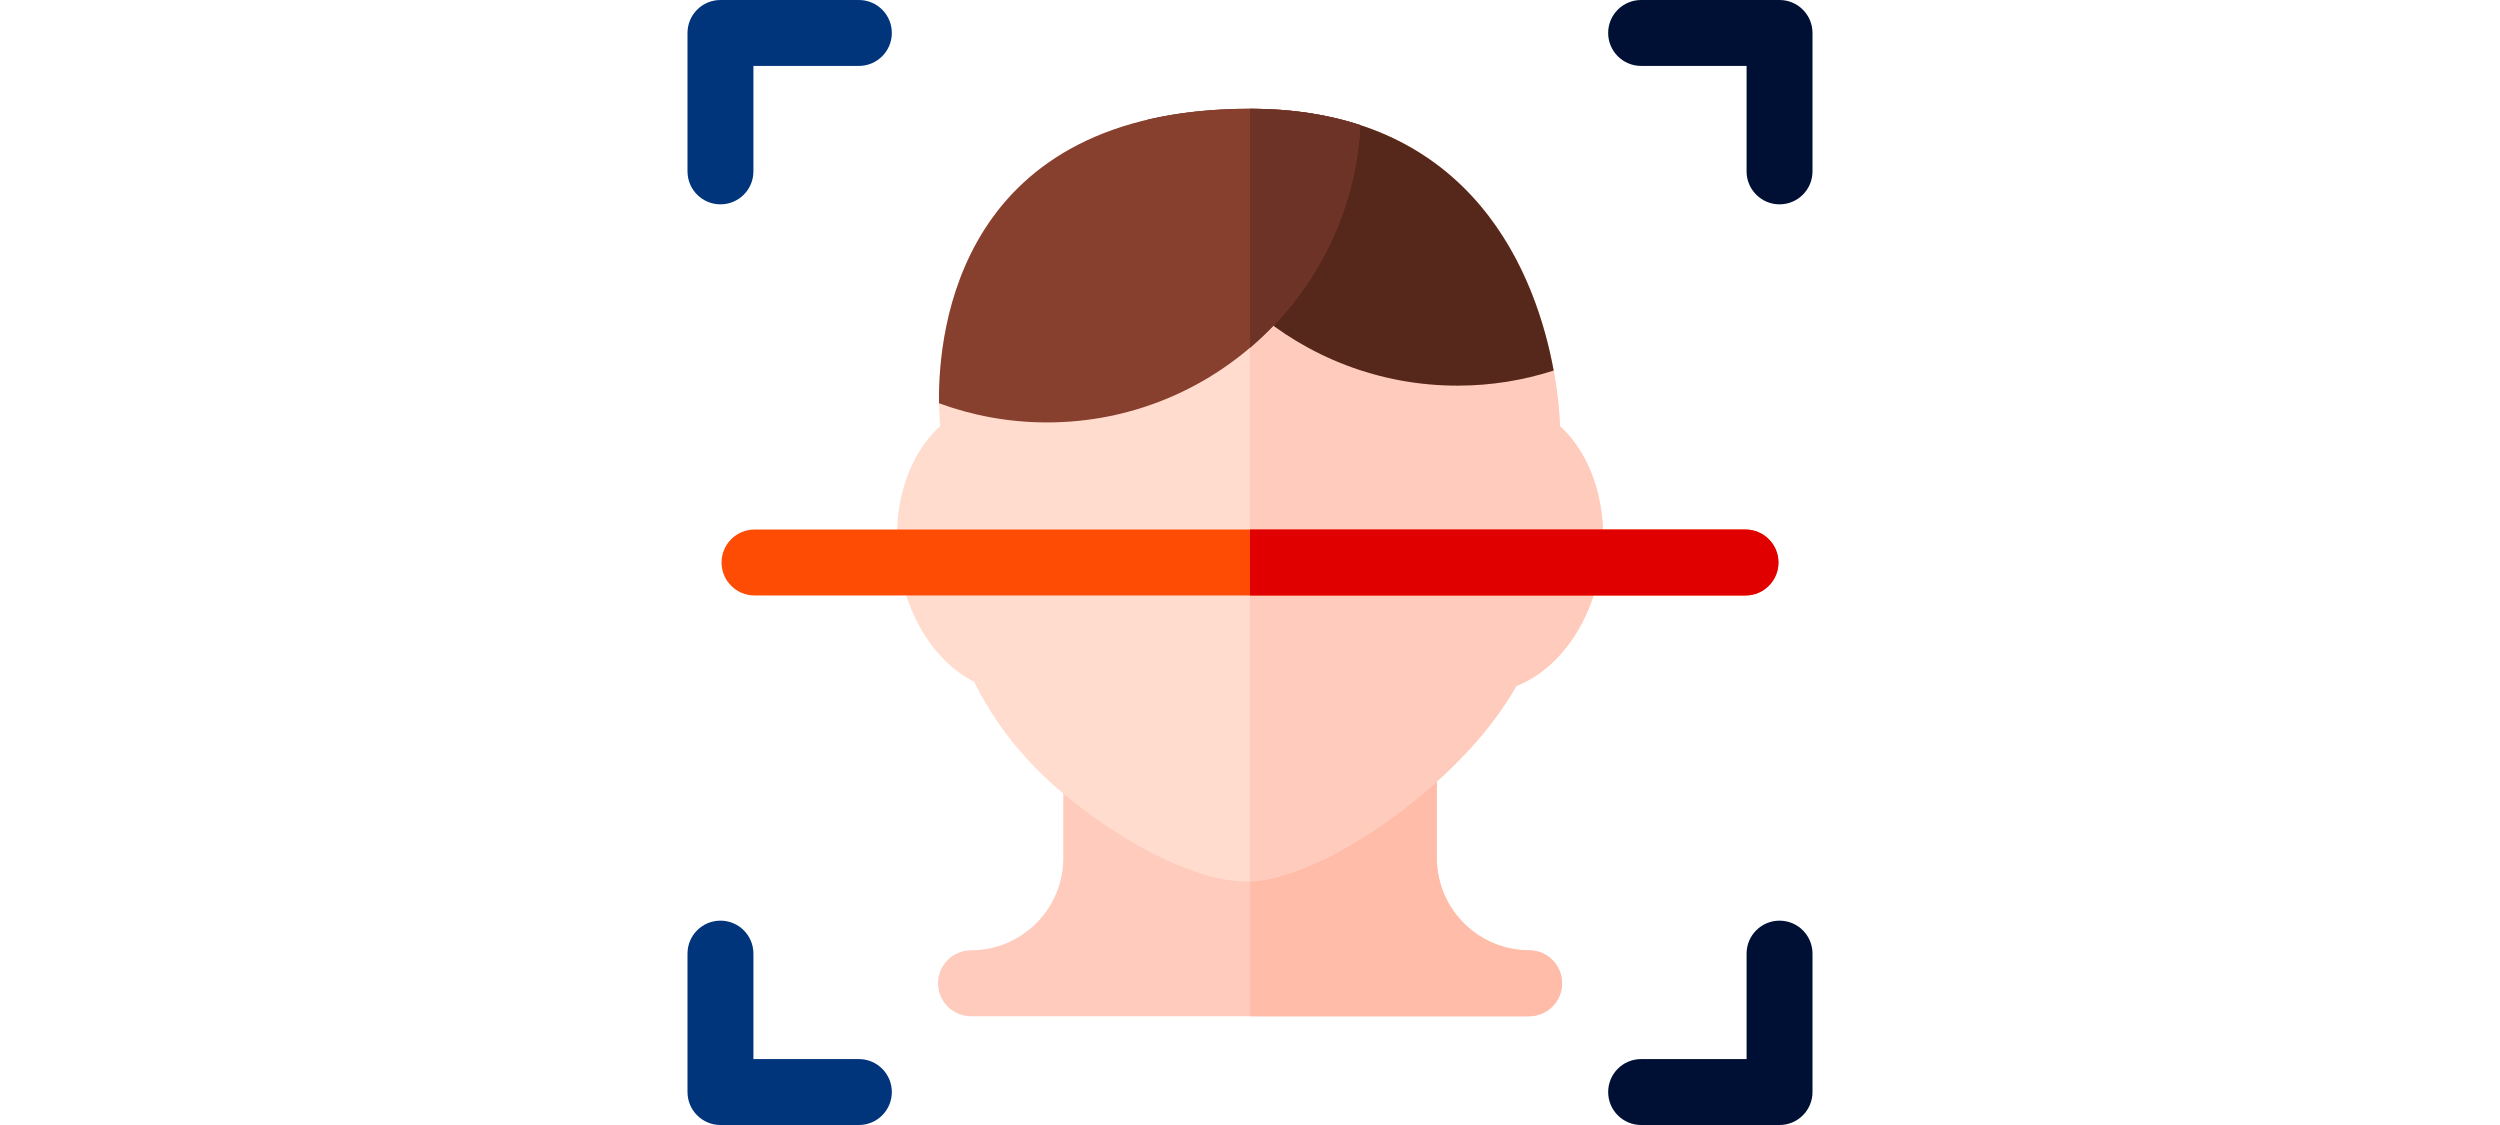
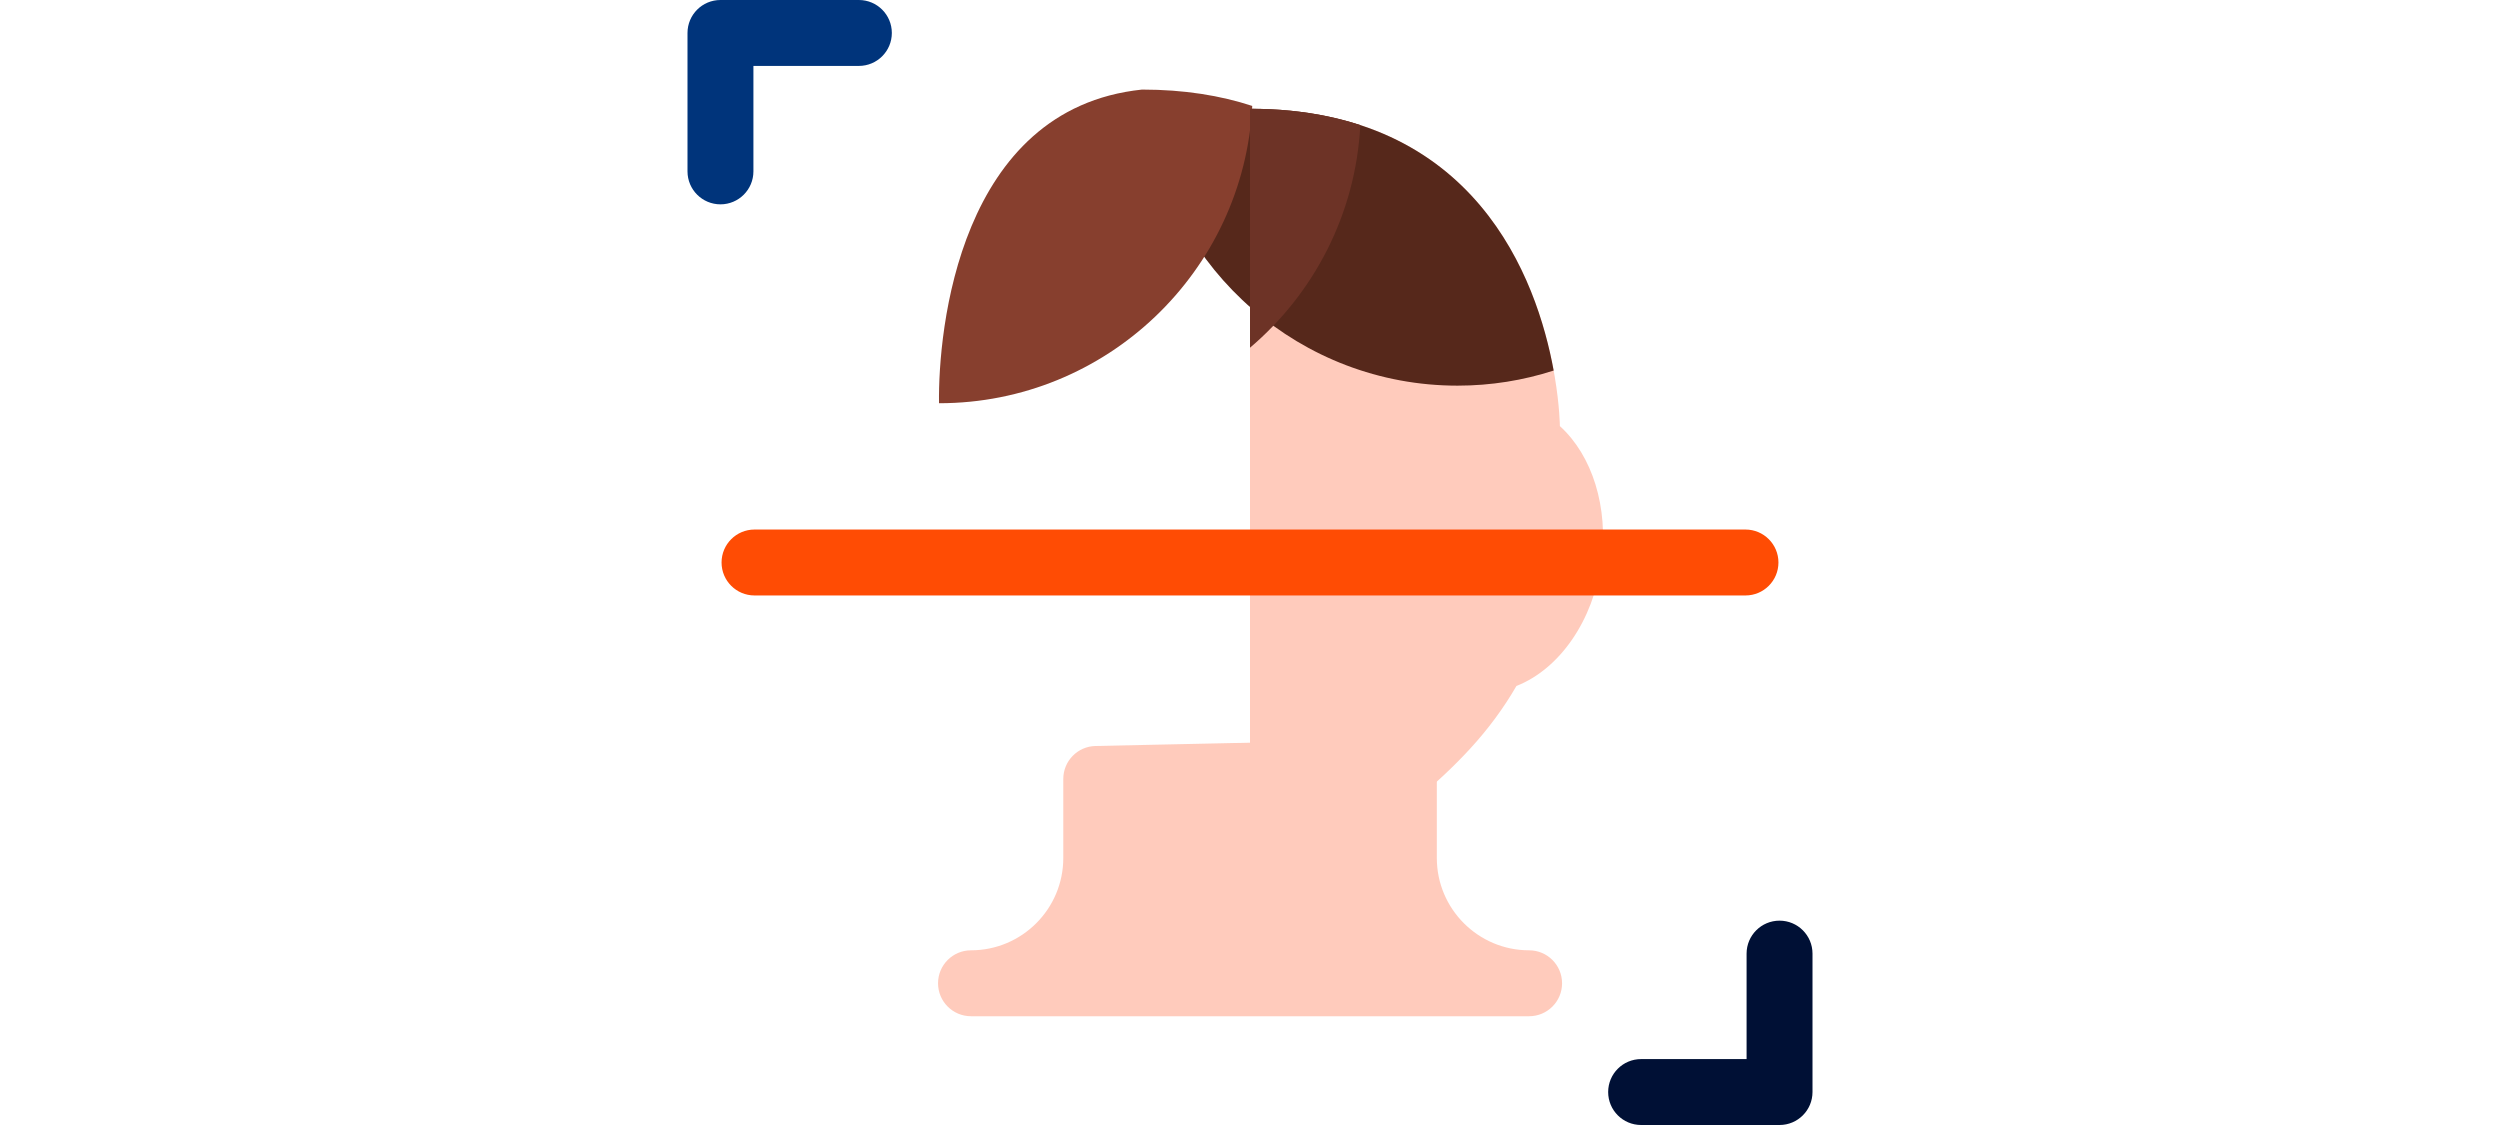
<svg xmlns="http://www.w3.org/2000/svg" version="1.1" id="Capa_1" x="0px" y="0px" viewBox="0 0 512 512" style="enable-background:new 0 0 512 512;" xml:space="preserve" width="100" height="45">
  <g>
    <g>
      <path style="fill:#FFCBBC;" d="M383.026,462.5h-254c-8.284,0-15-6.716-15-15s6.716-15,15-15c23.159,0,42-18.841,42-42v-35.995    c0-8.161,6.524-14.825,14.684-14.997c46.216-0.975,133.767-2.831,139.542-2.99c0.257-0.013,0.515-0.02,0.774-0.02    c8.223,0,14.945,6.621,15.032,14.843c0.001,0.076,0.001,0.371-0.032,0.828v38.33c0,23.159,18.841,42,42,42c8.284,0,15,6.716,15,15    S391.311,462.5,383.026,462.5z" />
    </g>
-     <path style="fill:#FFBCA8;" d="M383.026,432.5c-23.159,0-42-18.841-42-42v-38.33c0.033-0.457,0.033-0.752,0.032-0.828   c-0.087-8.222-6.81-14.843-15.032-14.843c-0.26,0-0.518,0.007-0.774,0.02c-3.372,0.093-34.627,0.764-69.252,1.501V462.5h127.026   c8.284,0,15-6.716,15-15S391.311,432.5,383.026,432.5z" />
    <g>
-       <path style="fill:#FFDCCD;" d="M254.181,401.2c-21.966,0-56.271-16.853-85.365-41.935c-16.465-14.195-29.354-30.652-38.379-48.988    c-17.8-9.058-30.971-29.666-34.319-54.533c-3.352-24.895,4.12-48.508,18.909-61.866c0,0-17.526-144.378,141-144.378    C396,49.5,397.027,193.927,397.027,193.927c14.751,13.369,22.203,36.965,18.855,61.817c-3.593,26.682-19.009,48.739-38.629,56.447    c-5.784,10.033-12.885,19.646-21.163,28.644c-0.001,0-0.001,0-0.001,0C324.943,374.685,280.18,401.2,254.181,401.2z     M345.052,330.679h0.01H345.052z" />
-     </g>
+       </g>
    <path style="fill:#FFCBBC;" d="M397.027,193.927c0,0-1.027-144.427-141.001-144.427c-0.009,0-0.018,0-0.026,0v351.644   c26.226-1.173,69.654-27.231,100.09-60.308c0,0,0,0,0.001,0c8.278-8.998,15.379-18.61,21.163-28.644   c19.62-7.708,35.036-29.765,38.629-56.447C419.23,230.892,411.778,207.295,397.027,193.927z" />
    <g>
      <path style="fill:#00347B;" d="M15,93C6.716,93,0,86.285,0,78V15C0,6.716,6.716,0,15,0h62.996c8.284,0,15,6.716,15,15    s-6.716,15-15,15H30v48C30,86.285,23.284,93,15,93z" />
    </g>
    <g>
-       <path style="fill:#001035;" d="M497,93c-8.284,0-15-6.716-15-15V30h-47.996c-8.284,0-15-6.716-15-15s6.716-15,15-15H497    c8.284,0,15,6.716,15,15v63C512,86.285,505.284,93,497,93z" />
-     </g>
+       </g>
    <g>
-       <path style="fill:#00347B;" d="M77.996,512H15c-8.284,0-15-6.716-15-15v-63c0-8.284,6.716-15,15-15s15,6.716,15,15v48h47.996    c8.284,0,15,6.716,15,15S86.28,512,77.996,512z" />
-     </g>
+       </g>
    <g>
      <path style="fill:#001035;" d="M497,512h-62.996c-8.284,0-15-6.716-15-15s6.716-15,15-15H482v-48c0-8.284,6.716-15,15-15    s15,6.716,15,15v63C512,505.284,505.284,512,497,512z" />
    </g>
    <g>
      <path style="fill:#FF4C04;" d="M481.5,271h-451c-8.284,0-15-6.716-15-15s6.716-15,15-15h451c8.284,0,15,6.716,15,15    S489.784,271,481.5,271z" />
    </g>
    <path style="fill:#56281B;" d="M394.201,168.643C386.621,127.232,358.717,49.5,256.026,49.5c-17.659,0-33.128,1.795-46.686,4.979   c10.491,68.444,69.771,121.034,141.102,121.034C365.701,175.513,380.405,173.096,394.201,168.643z" />
-     <path style="fill:#873F2E;" d="M114.466,183.517c15.339,5.647,31.906,8.733,49.18,8.733c76.216,0,138.671-60.039,142.557-135.305   c-14.345-4.705-30.942-7.445-50.177-7.445C123.477,49.5,114.01,150.437,114.466,183.517z" />
-     <path style="fill:#E10000;" d="M481.5,241H256v30h225.5c8.284,0,15-6.716,15-15S489.784,241,481.5,241z" />
+     <path style="fill:#873F2E;" d="M114.466,183.517c76.216,0,138.671-60.039,142.557-135.305   c-14.345-4.705-30.942-7.445-50.177-7.445C123.477,49.5,114.01,150.437,114.466,183.517z" />
    <path style="fill:#6D3326;" d="M256.026,49.5c-0.009,0-0.018,0-0.026,0v108.756c29.043-24.701,48.112-60.797,50.203-101.311   C291.858,52.24,275.261,49.5,256.026,49.5z" />
  </g>
</svg>